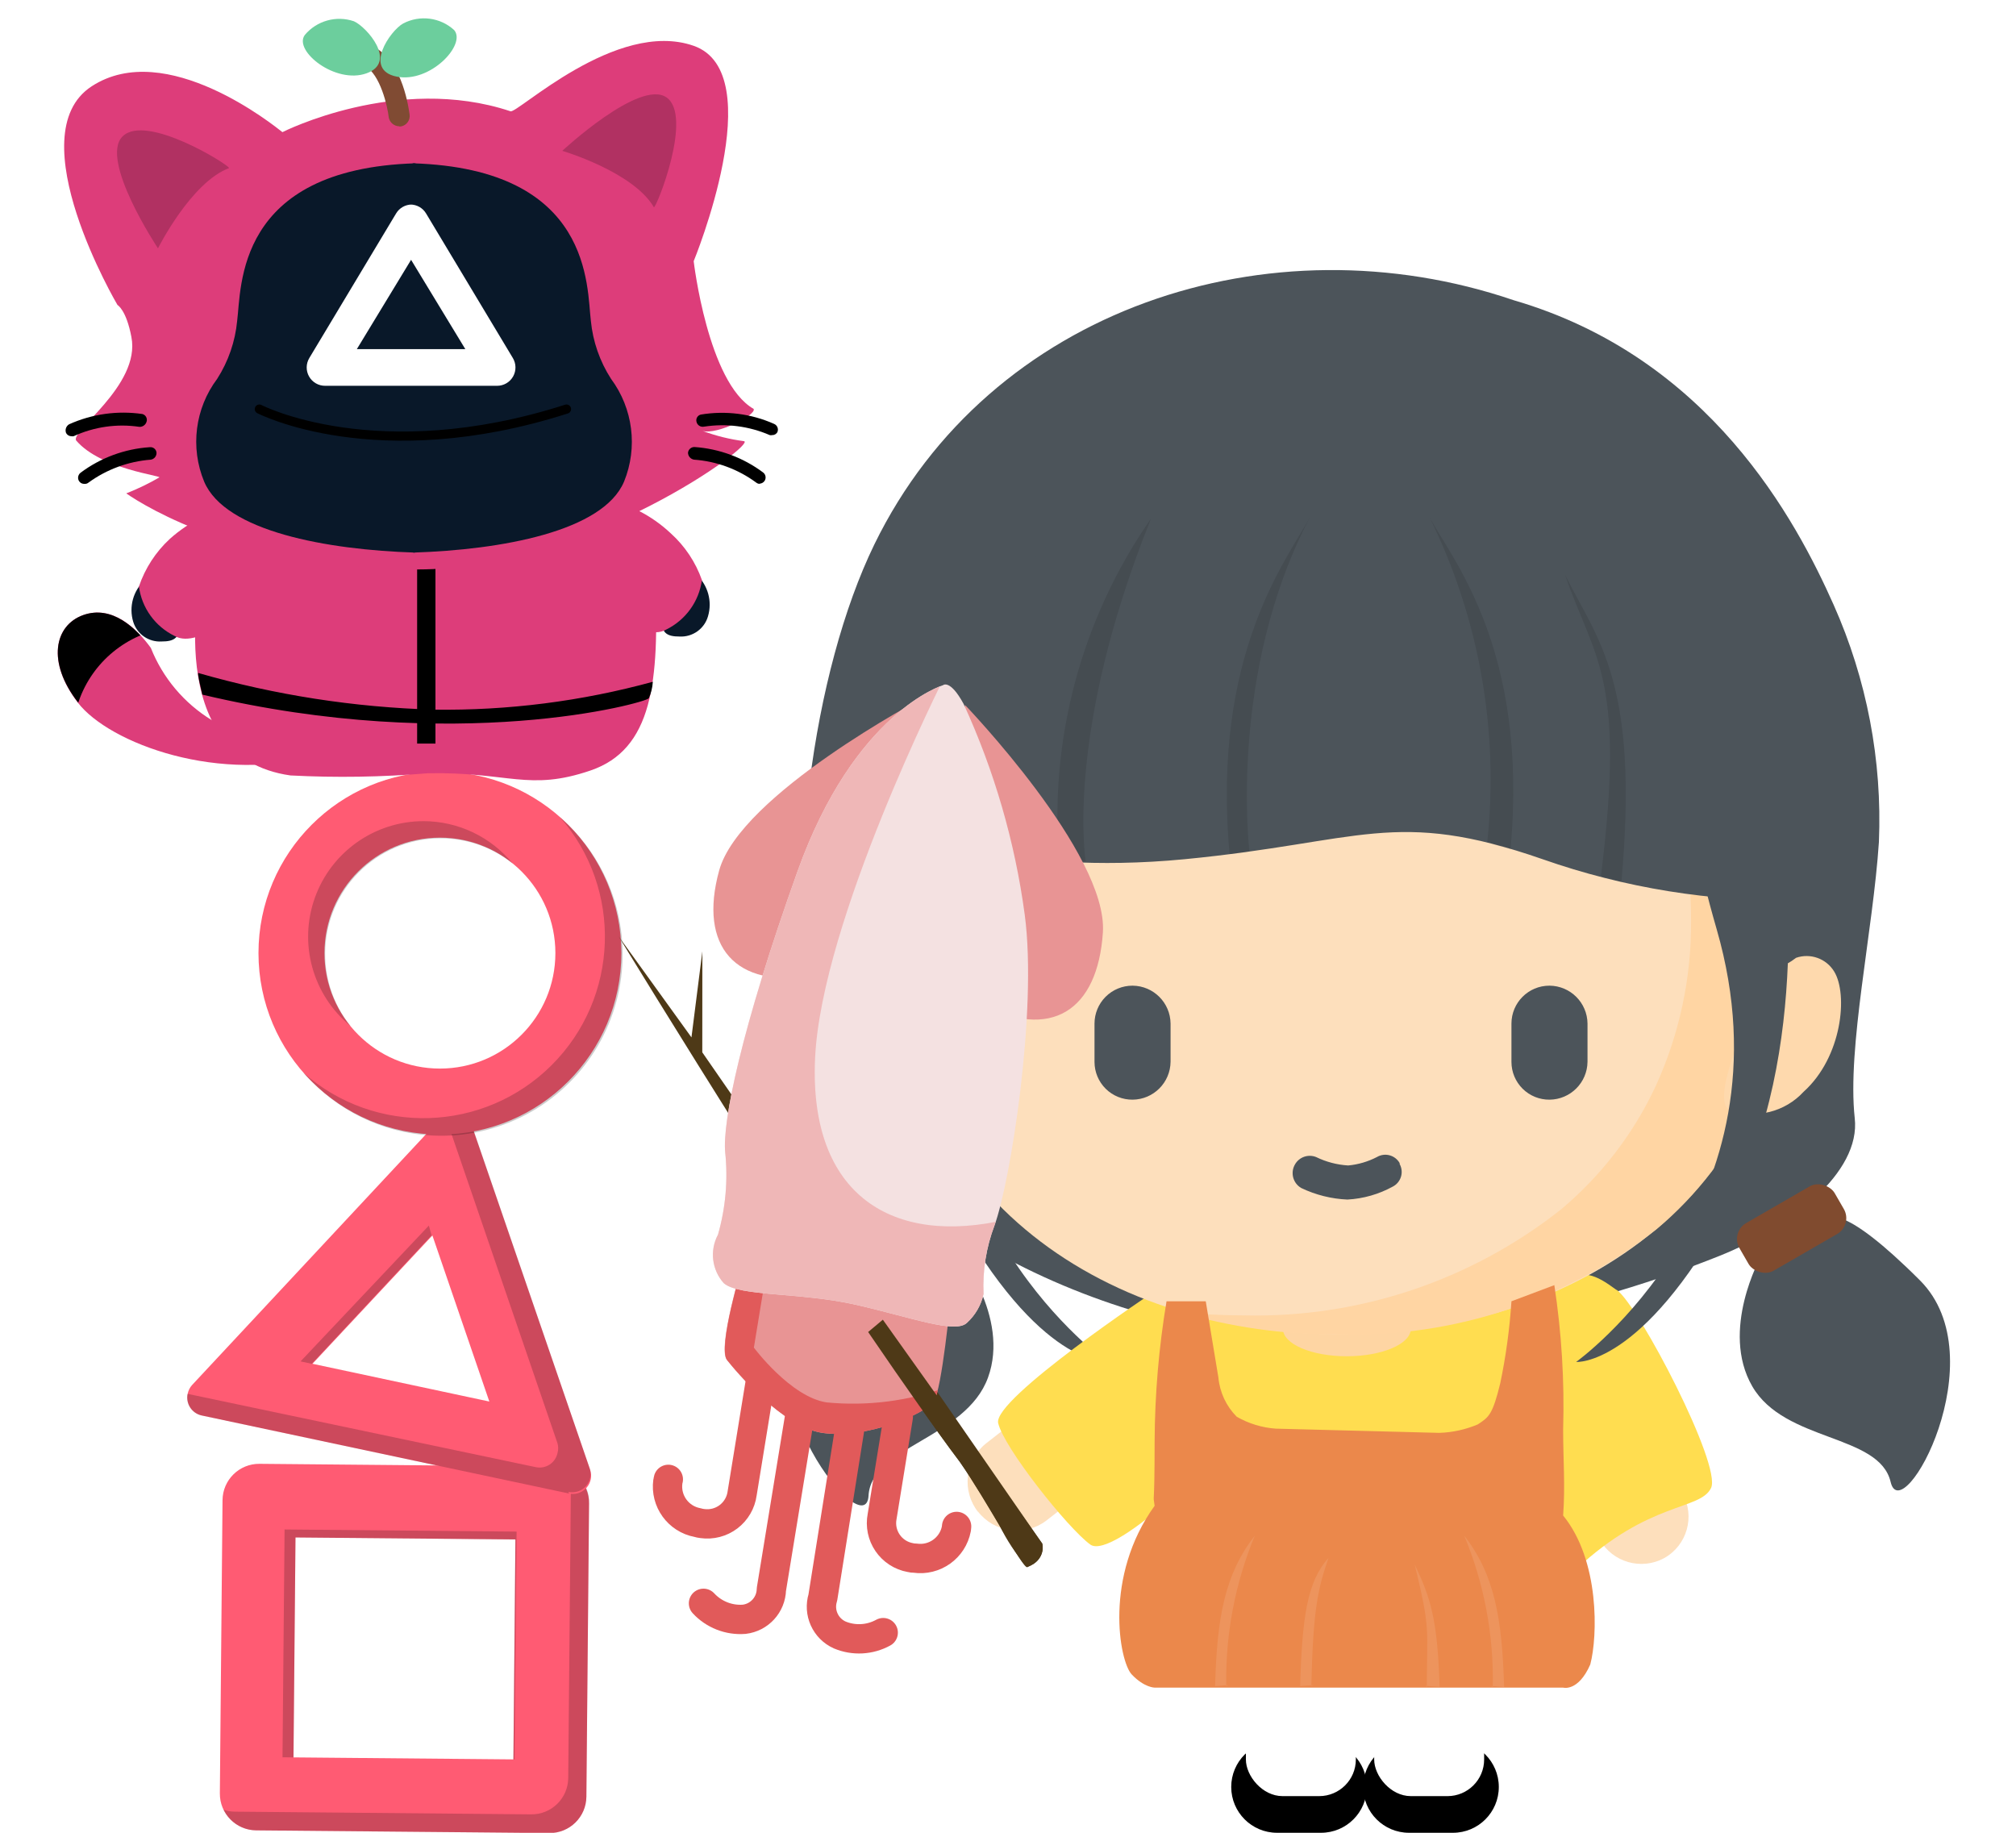
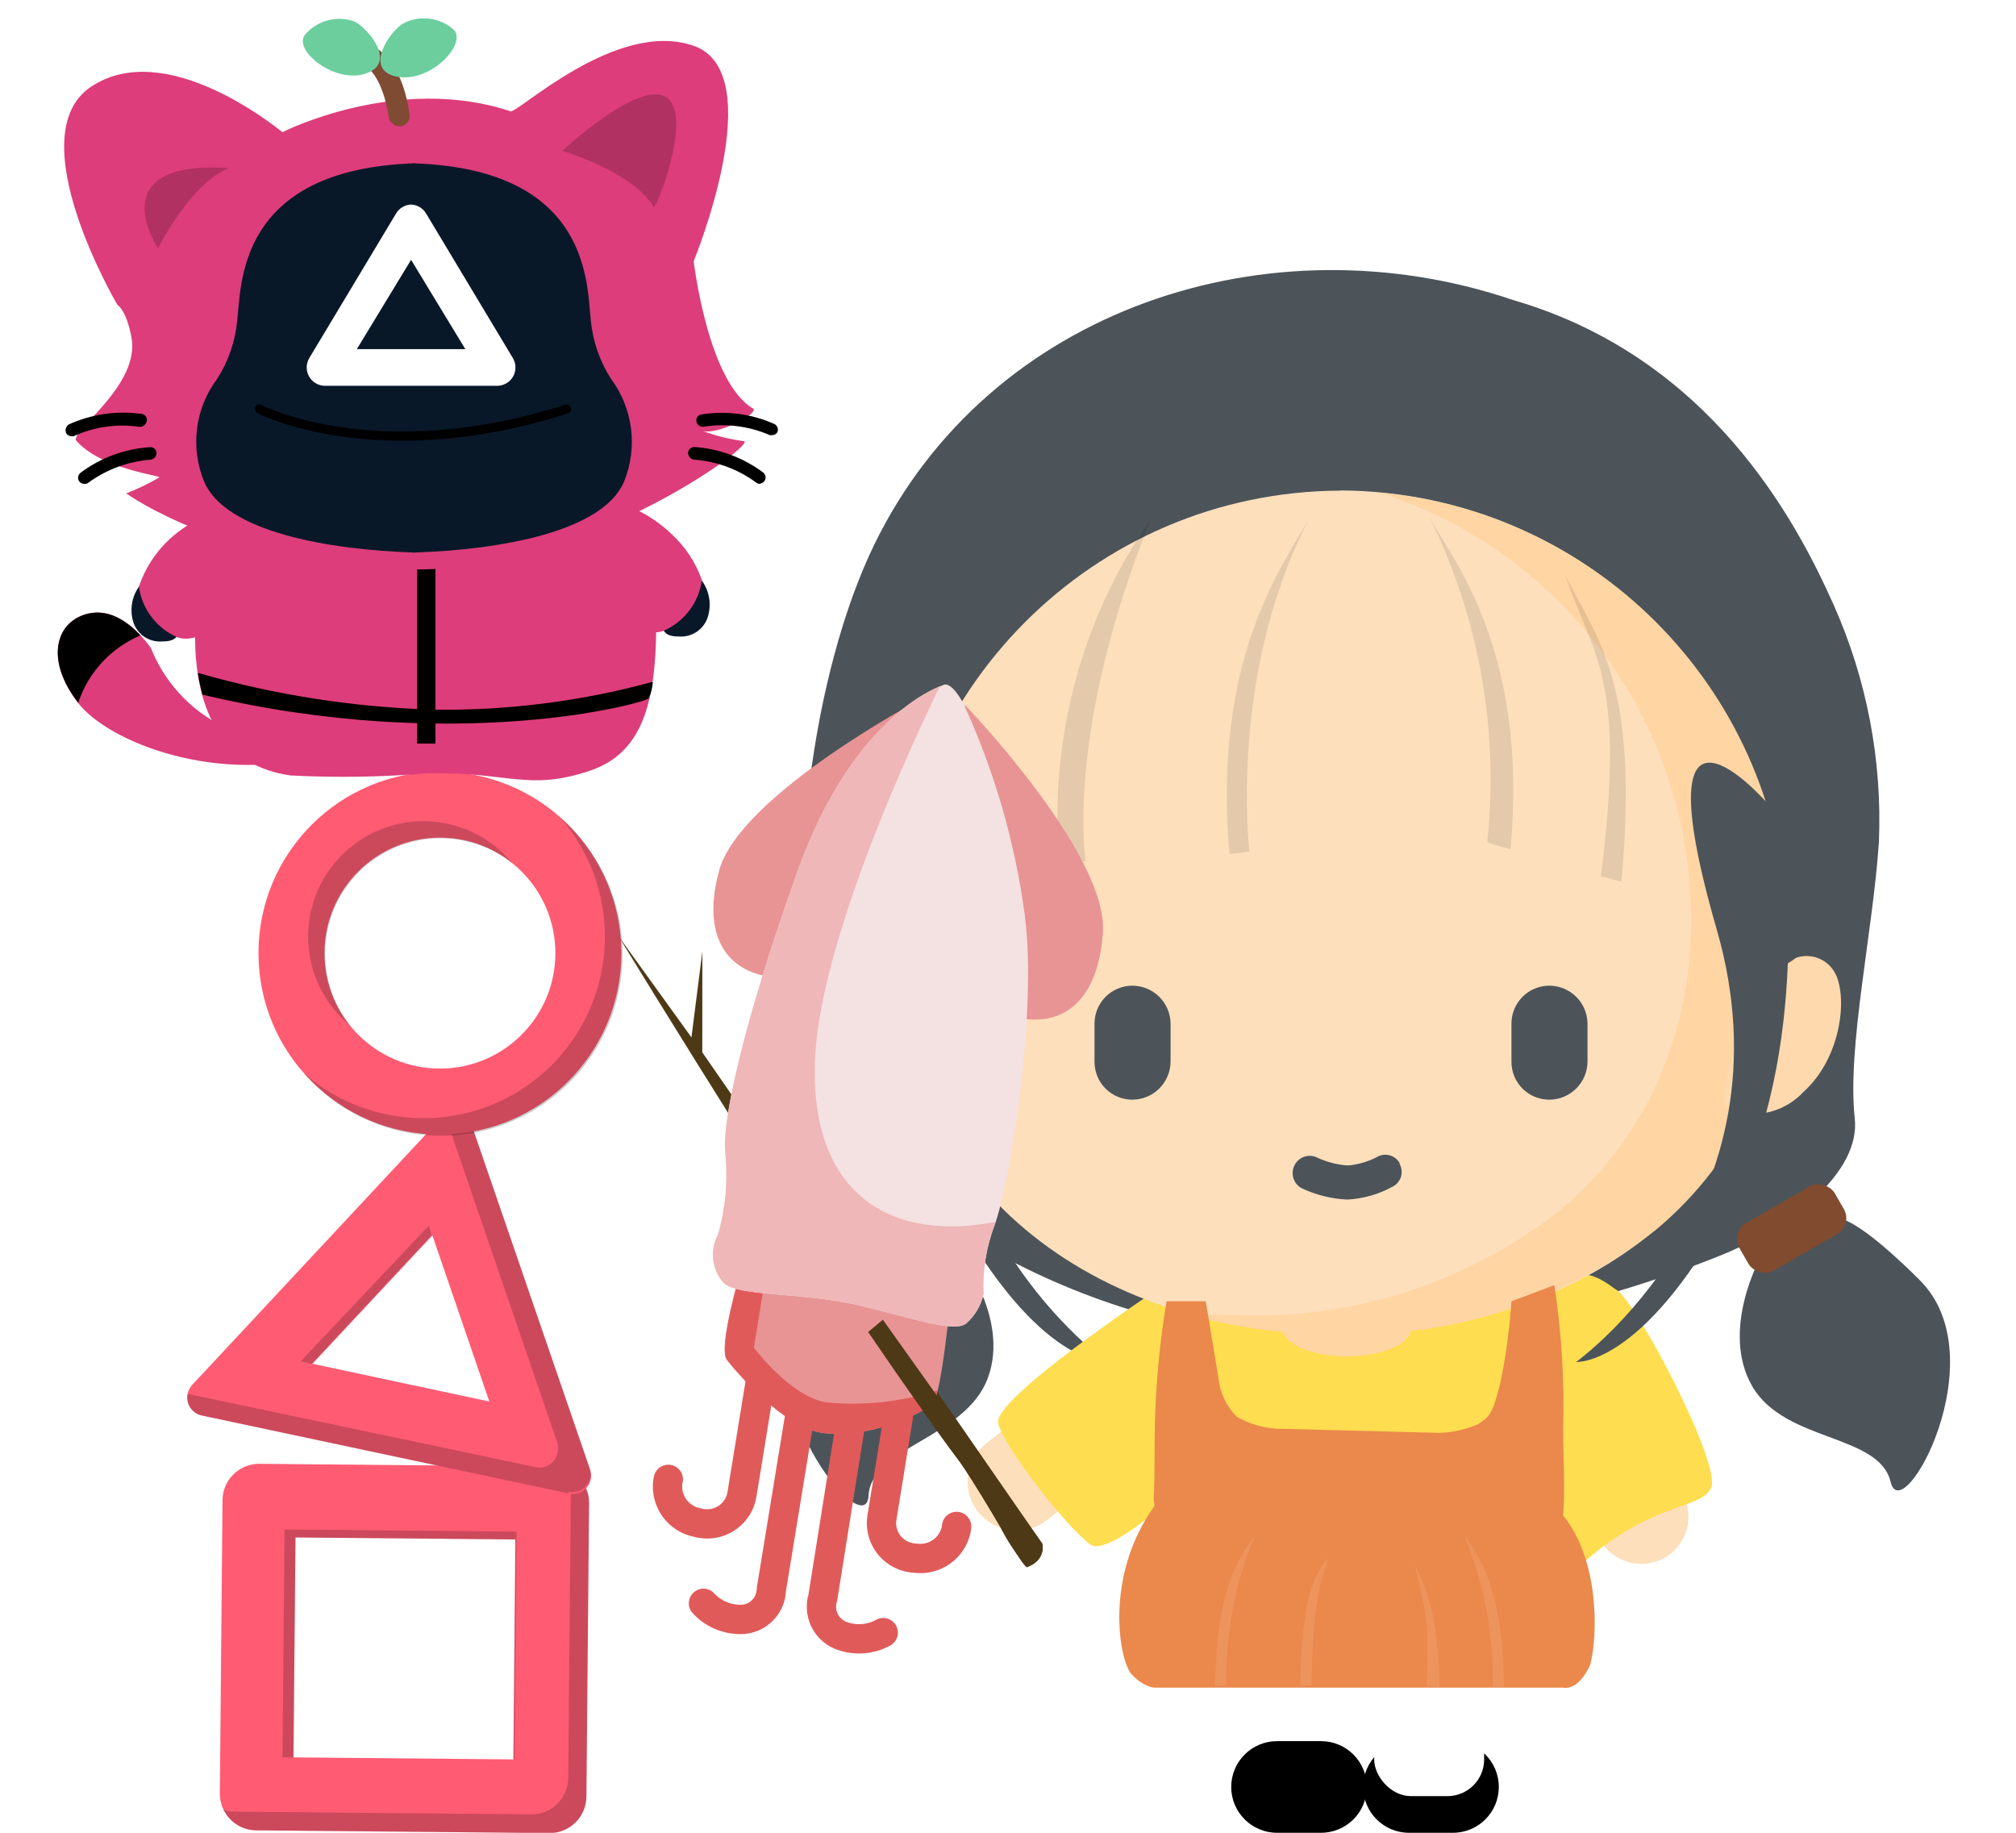
<svg xmlns="http://www.w3.org/2000/svg" id="ebCzAjyaEIq1" viewBox="0 0 110 100" shape-rendering="geometricPrecision" text-rendering="geometricPrecision">
  <style>#ebCzAjyaEIq4_to {animation: ebCzAjyaEIq4_to__to 5500ms linear infinite normal forwards}@keyframes ebCzAjyaEIq4_to__to { 0% {transform: translate(28.477px,120.5px)} 7.273% {transform: translate(28.477px,120.5px);animation-timing-function: cubic-bezier(0.785,0.135,0.15,0.86)} 12.727% {transform: translate(28.477px,118.5px);animation-timing-function: cubic-bezier(0.785,0.135,0.15,0.86)} 16.364% {transform: translate(28.477px,120.5px);animation-timing-function: cubic-bezier(0.785,0.135,0.15,0.86)} 20% {transform: translate(28.477px,118.5px);animation-timing-function: cubic-bezier(0.785,0.135,0.15,0.86)} 25.455% {transform: translate(28.477px,120.5px);animation-timing-function: cubic-bezier(0.785,0.135,0.15,0.86)} 29.091% {transform: translate(28.477px,118.5px);animation-timing-function: cubic-bezier(0.785,0.135,0.15,0.86)} 32.727% {transform: translate(28.477px,120.5px);animation-timing-function: cubic-bezier(0.785,0.135,0.15,0.86)} 36.364% {transform: translate(28.477px,118.5px);animation-timing-function: cubic-bezier(0.785,0.135,0.15,0.86)} 40% {transform: translate(28.477px,120.5px);animation-timing-function: cubic-bezier(0.785,0.135,0.15,0.86)} 45.455% {transform: translate(28.477px,118.5px);animation-timing-function: cubic-bezier(0.785,0.135,0.15,0.86)} 49.091% {transform: translate(28.477px,120.5px);animation-timing-function: cubic-bezier(0.785,0.135,0.15,0.86)} 52.727% {transform: translate(28.477px,118.5px);animation-timing-function: cubic-bezier(0.785,0.135,0.15,0.86)} 54.545% {transform: translate(28.477px,120.5px);animation-timing-function: cubic-bezier(0.785,0.135,0.15,0.86)} 58.182% {transform: translate(28.477px,118.5px);animation-timing-function: cubic-bezier(0.785,0.135,0.15,0.86)} 60% {transform: translate(28.477px,120.5px);animation-timing-function: cubic-bezier(0.785,0.135,0.15,0.86)} 63.636% {transform: translate(28.477px,118.5px);animation-timing-function: cubic-bezier(0.785,0.135,0.15,0.86)} 65.455% {transform: translate(28.477px,120.5px)} 100% {transform: translate(28.477px,120.5px)}} #ebCzAjyaEIq7_to {animation: ebCzAjyaEIq7_to__to 5500ms linear infinite normal forwards}@keyframes ebCzAjyaEIq7_to__to { 0% {transform: translate(21.977px,97.443px)} 7.273% {transform: translate(21.977px,97.443px)} 12.727% {transform: translate(21.977px,95.443px)} 16.364% {transform: translate(21.977px,97.443px)} 21.818% {transform: translate(21.977px,95.443px)} 25.455% {transform: translate(21.977px,97.443px)} 29.091% {transform: translate(21.977px,95.443px)} 32.727% {transform: translate(21.977px,97.443px)} 38.182% {transform: translate(21.977px,95.443px)} 40% {transform: translate(21.977px,97.443px)} 45.455% {transform: translate(21.977px,95.443px)} 47.273% {transform: translate(21.977px,97.443px)} 50.909% {transform: translate(21.977px,95.443px)} 54.545% {transform: translate(21.977px,97.443px)} 58.182% {transform: translate(21.977px,95.443px)} 60% {transform: translate(21.977px,97.443px)} 63.636% {transform: translate(21.977px,95.443px)} 65.455% {transform: translate(21.977px,97.443px)} 100% {transform: translate(21.977px,97.443px)}} #ebCzAjyaEIq7_tr {animation: ebCzAjyaEIq7_tr__tr 5500ms linear infinite normal forwards}@keyframes ebCzAjyaEIq7_tr__tr { 0% {transform: rotate(0deg)} 7.273% {transform: rotate(0deg)} 10.909% {transform: rotate(-23.552deg)} 16.364% {transform: rotate(0deg)} 20% {transform: rotate(-23.552deg)} 23.636% {transform: rotate(0deg)} 29.091% {transform: rotate(-23.552deg)} 32.727% {transform: rotate(0deg)} 36.364% {transform: rotate(-23.552deg)} 41.818% {transform: rotate(0deg)} 45.455% {transform: rotate(-23.552deg)} 49.091% {transform: rotate(0deg)} 52.727% {transform: rotate(-23.552deg)} 56.364% {transform: rotate(0deg)} 58.182% {transform: rotate(-23.552deg)} 61.818% {transform: rotate(0deg)} 63.636% {transform: rotate(-23.552deg)} 65.455% {transform: rotate(0deg)} 100% {transform: rotate(0deg)}} #ebCzAjyaEIq10_to {animation: ebCzAjyaEIq10_to__to 5500ms linear infinite normal forwards}@keyframes ebCzAjyaEIq10_to__to { 0% {transform: translate(24.038px,75.036px)} 7.273% {transform: translate(24.038px,75.036px)} 12.727% {transform: translate(25.038px,73.036px)} 14.545% {transform: translate(28.038px,74.036px)} 20% {transform: translate(24.61px,73.036px)} 23.818% {transform: translate(20.362px,74.204px)} 25.455% {transform: translate(19.541px,74.276px)} 34.545% {transform: translate(23.791px,73.676px)} 38.182% {transform: translate(26.82px,73.954px)} 40% {transform: translate(25.068px,73.593px)} 43.636% {transform: translate(19.563px,71.87px)} 49.091% {transform: translate(21.307px,73.787px)} 52.727% {transform: translate(22.914px,73.286px)} 56.364% {transform: translate(24.521px,72.786px)} 60% {transform: translate(24.995px,73.753px)} 61.818% {transform: translate(25.231px,72.736px)} 65.455% {transform: translate(24.038px,75.036px)} 100% {transform: translate(24.038px,75.036px)}} #ebCzAjyaEIq10_tr {animation: ebCzAjyaEIq10_tr__tr 5500ms linear infinite normal forwards}@keyframes ebCzAjyaEIq10_tr__tr { 0% {transform: rotate(0deg)} 7.273% {transform: rotate(0deg)} 14.545% {transform: rotate(-37.764deg)} 23.818% {transform: rotate(17.659deg)} 30.909% {transform: rotate(-25.421deg)} 40% {transform: rotate(26.06deg)} 45.455% {transform: rotate(-25.421deg)} 52.727% {transform: rotate(-68.472deg)} 60% {transform: rotate(-21.546deg)} 65.455% {transform: rotate(0deg)} 100% {transform: rotate(0deg)}} #ebCzAjyaEIq13_tr {animation: ebCzAjyaEIq13_tr__tr 5500ms linear infinite normal forwards}@keyframes ebCzAjyaEIq13_tr__tr { 0% {transform: translate(22.824px,65.572px) rotate(0deg)} 7.273% {transform: translate(22.824px,65.572px) rotate(0deg);animation-timing-function: cubic-bezier(0.645,0.045,0.355,1)} 12.727% {transform: translate(22.824px,65.572px) rotate(8.189deg);animation-timing-function: cubic-bezier(0.645,0.045,0.355,1)} 18.182% {transform: translate(22.824px,65.572px) rotate(-6deg);animation-timing-function: cubic-bezier(0.645,0.045,0.355,1)} 23.636% {transform: translate(22.824px,65.572px) rotate(12deg);animation-timing-function: cubic-bezier(0.645,0.045,0.355,1)} 29.091% {transform: translate(22.824px,65.572px) rotate(-6deg);animation-timing-function: cubic-bezier(0.645,0.045,0.355,1)} 32.727% {transform: translate(22.824px,65.572px) rotate(16deg);animation-timing-function: cubic-bezier(0.645,0.045,0.355,1)} 38.182% {transform: translate(22.824px,65.572px) rotate(-6deg);animation-timing-function: cubic-bezier(0.645,0.045,0.355,1)} 41.818% {transform: translate(22.824px,65.572px) rotate(8.189deg);animation-timing-function: cubic-bezier(0.645,0.045,0.355,1)} 45.455% {transform: translate(22.824px,65.572px) rotate(-6deg);animation-timing-function: cubic-bezier(0.645,0.045,0.355,1)} 49.091% {transform: translate(22.824px,65.572px) rotate(12deg);animation-timing-function: cubic-bezier(0.645,0.045,0.355,1)} 52.727% {transform: translate(22.824px,65.572px) rotate(-6deg);animation-timing-function: cubic-bezier(0.645,0.045,0.355,1)} 58.182% {transform: translate(22.824px,65.572px) rotate(10deg);animation-timing-function: cubic-bezier(0.645,0.045,0.355,1)} 61.818% {transform: translate(22.824px,65.572px) rotate(-6deg);animation-timing-function: cubic-bezier(0.645,0.045,0.355,1)} 65.455% {transform: translate(22.824px,65.572px) rotate(0deg)} 100% {transform: translate(22.824px,65.572px) rotate(0deg)}} #ebCzAjyaEIq53_tr {animation: ebCzAjyaEIq53_tr__tr 5500ms linear infinite normal forwards}@keyframes ebCzAjyaEIq53_tr__tr { 0% {transform: translate(33.035px,51.046px) rotate(0deg)} 7.273% {transform: translate(33.035px,51.046px) rotate(0deg);animation-timing-function: cubic-bezier(0.42,0,0.58,1)} 12.727% {transform: translate(33.035px,51.046px) rotate(5.427deg);animation-timing-function: cubic-bezier(0.42,0,0.58,1)} 18.182% {transform: translate(33.035px,51.046px) rotate(-35.247deg);animation-timing-function: cubic-bezier(0.42,0,0.58,1)} 23.636% {transform: translate(33.035px,51.046px) rotate(-18.216deg);animation-timing-function: cubic-bezier(0.42,0,0.58,1)} 29.091% {transform: translate(33.035px,51.046px) rotate(-32.469deg);animation-timing-function: cubic-bezier(0.42,0,0.58,1)} 34.545% {transform: translate(33.035px,51.046px) rotate(-5.224deg);animation-timing-function: cubic-bezier(0.42,0,0.58,1)} 38.182% {transform: translate(33.035px,51.046px) rotate(-20.515deg);animation-timing-function: cubic-bezier(0.42,0,0.58,1)} 41.818% {transform: translate(33.035px,51.046px) rotate(2.839deg);animation-timing-function: cubic-bezier(0.42,0,0.58,1)} 45.455% {transform: translate(33.035px,51.046px) rotate(-8.442deg);animation-timing-function: cubic-bezier(0.42,0,0.58,1)} 49.091% {transform: translate(33.035px,51.046px) rotate(-17.633deg);animation-timing-function: cubic-bezier(0.42,0,0.58,1)} 52.727% {transform: translate(33.035px,51.046px) rotate(-23.94deg);animation-timing-function: cubic-bezier(0.42,0,0.58,1)} 58.182% {transform: translate(33.035px,51.046px) rotate(-6.533deg);animation-timing-function: cubic-bezier(0.42,0,0.58,1)} 61.818% {transform: translate(33.035px,51.046px) rotate(-13.813deg);animation-timing-function: cubic-bezier(0.42,0,0.58,1)} 65.455% {transform: translate(33.035px,51.046px) rotate(0deg)} 100% {transform: translate(33.035px,51.046px) rotate(0deg)}} #ebCzAjyaEIq56_tr {animation: ebCzAjyaEIq56_tr__tr 5500ms linear infinite normal forwards}@keyframes ebCzAjyaEIq56_tr__tr { 0% {transform: translate(12.069px,52.216px) rotate(0deg)} 7.273% {transform: translate(12.069px,52.216px) rotate(0deg);animation-timing-function: cubic-bezier(0.42,0,0.58,1)} 12.727% {transform: translate(12.069px,52.216px) rotate(29.465deg);animation-timing-function: cubic-bezier(0.42,0,0.58,1)} 18.182% {transform: translate(12.069px,52.216px) rotate(0.799deg);animation-timing-function: cubic-bezier(0.42,0,0.58,1)} 23.636% {transform: translate(12.069px,52.216px) rotate(23.275deg);animation-timing-function: cubic-bezier(0.42,0,0.58,1)} 29.091% {transform: translate(12.069px,52.216px) rotate(-9.252deg);animation-timing-function: cubic-bezier(0.42,0,0.58,1)} 34.545% {transform: translate(12.069px,52.216px) rotate(28.881deg);animation-timing-function: cubic-bezier(0.42,0,0.58,1)} 38.182% {transform: translate(12.069px,52.216px) rotate(14.768deg);animation-timing-function: cubic-bezier(0.42,0,0.58,1)} 41.818% {transform: translate(12.069px,52.216px) rotate(29.558deg);animation-timing-function: cubic-bezier(0.42,0,0.58,1)} 45.455% {transform: translate(12.069px,52.216px) rotate(19.553deg);animation-timing-function: cubic-bezier(0.42,0,0.58,1)} 49.091% {transform: translate(12.069px,52.216px) rotate(27.721deg);animation-timing-function: cubic-bezier(0.42,0,0.58,1)} 52.727% {transform: translate(12.069px,52.216px) rotate(10.667deg);animation-timing-function: cubic-bezier(0.42,0,0.58,1)} 58.182% {transform: translate(12.069px,52.216px) rotate(27.505deg);animation-timing-function: cubic-bezier(0.42,0,0.58,1)} 61.818% {transform: translate(12.069px,52.216px) rotate(9.764deg);animation-timing-function: cubic-bezier(0.42,0,0.58,1)} 65.455% {transform: translate(12.069px,52.216px) rotate(0deg)} 100% {transform: translate(12.069px,52.216px) rotate(0deg)}} #ebCzAjyaEIq92_tr {animation: ebCzAjyaEIq92_tr__tr 5500ms linear infinite normal forwards}@keyframes ebCzAjyaEIq92_tr__tr { 0% {transform: translate(64.33px,94.5px) rotate(-16.036deg);animation-timing-function: cubic-bezier(0.42,0,0.58,1)} 7.273% {transform: translate(64.33px,94.5px) rotate(43.31deg)} 60% {transform: translate(64.33px,94.5px) rotate(43.31deg);animation-timing-function: cubic-bezier(0,0,0.58,1)} 65.455% {transform: translate(64.33px,94.5px) rotate(-16.036deg)} 100% {transform: translate(64.33px,94.5px) rotate(-16.036deg)}} #ebCzAjyaEIq106_to {animation: ebCzAjyaEIq106_to__to 5500ms linear infinite normal forwards}@keyframes ebCzAjyaEIq106_to__to { 0% {transform: translate(61.795px,79.89px)} 61.818% {transform: translate(61.795px,79.89px);animation-timing-function: cubic-bezier(0.42,0,0.58,1)} 70.909% {transform: translate(60.795px,78.89px)} 92.727% {transform: translate(60.795px,78.89px)} 100% {transform: translate(61.795px,79.89px)}} #ebCzAjyaEIq110_to {animation: ebCzAjyaEIq110_to__to 5500ms linear infinite normal forwards}@keyframes ebCzAjyaEIq110_to__to { 0% {transform: translate(84.545px,79.89px)} 61.818% {transform: translate(84.545px,79.89px);animation-timing-function: cubic-bezier(0.42,0,0.58,1)} 70.909% {transform: translate(82.545px,78.89px)} 92.727% {transform: translate(82.545px,78.89px)} 100% {transform: translate(84.545px,79.89px)}} #ebCzAjyaEIq123_to {animation: ebCzAjyaEIq123_to__to 5500ms linear infinite normal forwards}@keyframes ebCzAjyaEIq123_to__to { 0% {transform: translate(73.506px,87.227px)} 61.818% {transform: translate(73.506px,87.227px);animation-timing-function: cubic-bezier(0.42,0,0.58,1)} 70.909% {transform: translate(71.506px,87.227px)} 92.727% {transform: translate(71.506px,87.227px)} 100% {transform: translate(73.506px,87.227px)}} #ebCzAjyaEIq150_to {animation: ebCzAjyaEIq150_to__to 5500ms linear infinite normal forwards}@keyframes ebCzAjyaEIq150_to__to { 0% {transform: translate(56.159px,107.107px);animation-timing-function: cubic-bezier(0.42,0,0.58,1)} 7.273% {transform: translate(49.159px,94.107px)} 60% {transform: translate(49.159px,94.107px);animation-timing-function: cubic-bezier(0,0,0.58,1)} 65.455% {transform: translate(56.159px,107.107px)} 100% {transform: translate(56.159px,107.107px)}} #ebCzAjyaEIq150_tr {animation: ebCzAjyaEIq150_tr__tr 5500ms linear infinite normal forwards}@keyframes ebCzAjyaEIq150_tr__tr { 0% {transform: rotate(-22.699deg);animation-timing-function: cubic-bezier(0.42,0,0.58,1)} 7.273% {transform: rotate(35.331deg)} 60% {transform: rotate(35.331deg);animation-timing-function: cubic-bezier(0,0,0.58,1)} 65.455% {transform: rotate(-22.699deg)} 100% {transform: rotate(-22.699deg)}} #ebCzAjyaEIq152_tr {animation: ebCzAjyaEIq152_tr__tr 5500ms linear infinite normal forwards}@keyframes ebCzAjyaEIq152_tr__tr { 0% {transform: translate(48.82px,89.188px) rotate(0deg);animation-timing-function: cubic-bezier(0.42,0,0.58,1)} 7.273% {transform: translate(48.82px,89.188px) rotate(28.826deg)} 60% {transform: translate(48.82px,89.188px) rotate(28.826deg);animation-timing-function: cubic-bezier(0,0,0.58,1)} 65.455% {transform: translate(48.82px,89.188px) rotate(0deg)} 100% {transform: translate(48.82px,89.188px) rotate(0deg)}} #ebCzAjyaEIq175_to {animation: ebCzAjyaEIq175_to__to 5500ms linear infinite normal forwards}@keyframes ebCzAjyaEIq175_to__to { 0% {transform: translate(0px,23px)} 5.455% {transform: translate(0px,23px)} 12.727% {transform: translate(0px,21px)} 56.364% {transform: translate(0px,21px)} 60% {transform: translate(0px,23px)} 100% {transform: translate(0px,23px)}} #ebCzAjyaEIq175 {animation: ebCzAjyaEIq175_c_o 5500ms linear infinite normal forwards}@keyframes ebCzAjyaEIq175_c_o { 0% {opacity: 0} 5.455% {opacity: 0} 12.727% {opacity: 1} 56.364% {opacity: 1} 60% {opacity: 0} 100% {opacity: 0}} #ebCzAjyaEIq176_to {animation: ebCzAjyaEIq176_to__to 5500ms linear infinite normal forwards}@keyframes ebCzAjyaEIq176_to__to { 0% {transform: translate(88.423px,37.896px)} 12.727% {transform: translate(88.423px,37.896px)} 16.364% {transform: translate(88.423px,36.896px)} 100% {transform: translate(88.423px,36.896px)}} #ebCzAjyaEIq176 {animation: ebCzAjyaEIq176_c_o 5500ms linear infinite normal forwards}@keyframes ebCzAjyaEIq176_c_o { 0% {opacity: 0} 12.727% {opacity: 0} 16.364% {opacity: 1} 25.455% {opacity: 1} 29.091% {opacity: 0} 100% {opacity: 0}} #ebCzAjyaEIq179 {animation: ebCzAjyaEIq179_c_o 5500ms linear infinite normal forwards}@keyframes ebCzAjyaEIq179_c_o { 0% {opacity: 0} 27.273% {opacity: 0} 30.909% {opacity: 1} 40% {opacity: 1} 43.636% {opacity: 0} 100% {opacity: 0}} #ebCzAjyaEIq182 {animation: ebCzAjyaEIq182_c_o 5500ms linear infinite normal forwards}@keyframes ebCzAjyaEIq182_c_o { 0% {opacity: 0} 41.818% {opacity: 0} 45.455% {opacity: 1} 54.545% {opacity: 1} 58.182% {opacity: 0} 100% {opacity: 0}}</style>
  <defs>
    <filter id="ebCzAjyaEIq175-filter" x="-400%" width="600%" y="-400%" height="600%">
      <feGaussianBlur id="ebCzAjyaEIq175-filter-drop-shadow-0-blur" in="SourceAlpha" stdDeviation="2,4" />
      <feOffset id="ebCzAjyaEIq175-filter-drop-shadow-0-offset" dx="0" dy="0" result="tmp" />
      <feFlood id="ebCzAjyaEIq175-filter-drop-shadow-0-flood" flood-color="rgba(0,0,0,0.2)" />
      <feComposite id="ebCzAjyaEIq175-filter-drop-shadow-0-composite" operator="in" in2="tmp" />
      <feMerge id="ebCzAjyaEIq175-filter-drop-shadow-0-merge">
        <feMergeNode id="ebCzAjyaEIq175-filter-drop-shadow-0-merge-node-1" />
        <feMergeNode id="ebCzAjyaEIq175-filter-drop-shadow-0-merge-node-2" in="SourceGraphic" />
      </feMerge>
    </filter>
  </defs>
  <g id="ebCzAjyaEIq2" transform="matrix(1 0 0 1 0 -23)">
    <rect id="ebCzAjyaEIq3" style="isolation:isolate" width="109.97" height="100" rx="0" ry="0" transform="matrix(1 0 0 1 0 23)" opacity="0" fill="rgb(255,255,255)" stroke="none" stroke-width="1" />
    <g id="ebCzAjyaEIq4_to" transform="translate(28.477,120.5)">
      <g id="ebCzAjyaEIq4" transform="rotate(0.522) translate(-28.477,-120.5)">
        <path id="ebCzAjyaEIq5" d="M16,86L16,98L28,98L28,86L16,86M14,82L30,82C31.105,82,32,82.895,32,84L32,100C32,101.105,31.105,102,30,102L14,102C12.895,102,12,101.105,12,100L12,84C12,82.895,12.895,82,14,82Z" transform="matrix(1 0 0 1 0 21)" fill="rgb(255,91,115)" stroke="none" stroke-width="1" />
        <path id="ebCzAjyaEIq6" d="M30,102L14,102C13.241,102,12.548,101.57,12.21,100.89C12.413,100.958,12.626,100.992,12.84,100.99L29,100.99C30.105,100.99,31,100.095,31,98.99L31,82.83C30.999,82.641,30.972,82.452,30.92,82.27C31.555,82.538,31.976,83.151,32,83.84L32,100C32,101.105,31.105,102,30,102ZM16,98L15.4,98L15.4,85.57L28.06,85.57L28.06,98L28,98L28,86L16,86L16,98Z" transform="matrix(1 0 0 1 0 21)" opacity="0.2" fill="rgb(0,0,0)" stroke="none" stroke-width="1" />
      </g>
    </g>
    <g id="ebCzAjyaEIq7_to" transform="translate(21.977,97.443)">
      <g id="ebCzAjyaEIq7_tr" transform="rotate(0)">
        <g id="ebCzAjyaEIq7" transform="translate(-20.977,-96.443)">
          <path id="ebCzAjyaEIq8" d="M22.59,68.41L16.05,75.41L25.7,77.47L22.59,68.4M24,61.73C24.34,61.805,24.616,62.051,24.73,62.38L31.2,81.19C31.317,81.532,31.24,81.91,31,82.179C30.759,82.448,30.393,82.567,30.04,82.49L10,78.23C9.467,78.11,9.128,77.585,9.24,77.05C9.275,76.871,9.358,76.705,9.48,76.57L23.07,62C23.313,61.756,23.664,61.654,24,61.73Z" transform="matrix(1 0 0 1 0 21)" fill="rgb(255,91,115)" stroke="none" stroke-width="1" />
          <path id="ebCzAjyaEIq9" d="M30.05,82.49L10,78.23C9.463,78.115,9.119,77.588,9.23,77.05L28.23,81.05C28.49,81.106,28.762,81.057,28.985,80.912C29.208,80.768,29.365,80.54,29.42,80.28C29.468,80.107,29.468,79.923,29.42,79.75L23.25,61.75C23.479,61.616,23.753,61.578,24.01,61.646C24.267,61.713,24.486,61.88,24.62,62.11C24.656,62.167,24.686,62.227,24.71,62.29L31.17,81.1C31.287,81.442,31.21,81.82,30.97,82.089C30.729,82.358,30.363,82.477,30.01,82.4ZM16.05,75.42L15.4,75.28L22.4,67.87L22.59,68.55L22.54,68.41L16.01,75.41Z" transform="matrix(1 0 0 1 0 21)" opacity="0.2" fill="rgb(0,0,0)" stroke="none" stroke-width="1" />
        </g>
      </g>
    </g>
    <g id="ebCzAjyaEIq10_to" transform="translate(24.038,75.036)">
      <g id="ebCzAjyaEIq10_tr" transform="rotate(0)">
        <g id="ebCzAjyaEIq10" transform="scale(0.9,0.9) translate(-24.038,-74.036)">
          <path id="ebCzAjyaEIq11" d="M24,46C20.134,46,17,49.134,17,53C17,56.866,20.134,60,24,60C27.866,60,31,56.866,31,53C31,49.134,27.866,46,24,46M24,42C30.075,42,35,46.925,35,53C35,59.075,30.075,64,24,64C17.925,64,13,59.075,13,53C13,46.925,17.925,42,24,42Z" transform="matrix(1 0 0 1 0 21)" fill="rgb(255,91,115)" stroke="none" stroke-width="1" />
          <path id="ebCzAjyaEIq12" d="M31.27,44.75C34.263,47.337,35.636,51.332,34.867,55.212C34.097,59.092,31.303,62.26,27.55,63.509C23.796,64.758,19.661,63.896,16.72,61.25C16.366,60.938,16.032,60.604,15.72,60.25C20.07,64.093,26.657,63.894,30.768,59.797C34.879,55.699,35.099,49.112,31.27,44.75ZM23,45C25.102,45.002,27.092,45.95,28.42,47.58C25.635,45.347,21.616,45.568,19.092,48.092C16.568,50.616,16.347,54.635,18.58,57.42C16.29,55.548,15.423,52.439,16.415,49.653C17.407,46.867,20.042,45.004,23,45Z" transform="matrix(1 0 0 1 0 21)" opacity="0.2" fill="rgb(0,0,0)" stroke="none" stroke-width="1" />
        </g>
      </g>
    </g>
    <g id="ebCzAjyaEIq13_tr" transform="translate(22.824,65.572) rotate(0)">
      <g id="ebCzAjyaEIq13" transform="translate(-22.824,-64.572)">
        <g id="ebCzAjyaEIq14">
          <g id="ebCzAjyaEIq15">
            <g id="ebCzAjyaEIq16">
              <g id="ebCzAjyaEIq17">
                <path id="ebCzAjyaEIq18" d="M12.88,24.16L11,32.26C11,32.26,8.69,42.31,15.85,43.31C18.35,43.44,20.856,43.4,23.35,43.19C27.76,43.11,28.85,44.19,32.22,43.04C35.59,41.89,36,38.22,35.74,32.57C35.74,30.85,33.17,23.81,33.17,23.81Z" transform="matrix(1 0 0 1 0 21)" fill="rgb(221,61,122)" stroke="none" stroke-width="1" />
              </g>
              <g id="ebCzAjyaEIq19">
                <g id="ebCzAjyaEIq20">
                  <path id="ebCzAjyaEIq21" d="M17.05,41.17C15.172,41.341,13.281,41.039,11.55,40.29C10.046,39.37,8.881,37.988,8.23,36.35C7.43,35.25,6.11,34,4.54,34.56C2.97,35.12,2.54,37.12,4.25,39.34C5.96,41.56,12.03,43.84,17.59,42.15C23.15,40.46,17.05,41.17,17.05,41.17Z" transform="matrix(1 0 0 1 0 21)" fill="rgb(221,61,122)" stroke="none" stroke-width="1" />
                  <g id="ebCzAjyaEIq22" clip-path="url(#ebCzAjyaEIq28)">
                    <g id="ebCzAjyaEIq23">
                      <g id="ebCzAjyaEIq24">
                        <g id="ebCzAjyaEIq25">
                          <g id="ebCzAjyaEIq26">
                            <path id="ebCzAjyaEIq27" d="M17.05,41.17C15.172,41.353,13.277,41.05,11.55,40.29C10.051,39.365,8.888,37.984,8.23,36.35C7.43,35.27,6.11,34,4.54,34.56C2.97,35.12,2.54,37.13,4.27,39.34C6,41.55,12.03,43.83,17.59,42.14C23.15,40.45,17.05,41.17,17.05,41.17Z" transform="matrix(1 0 0 1 0 21)" fill="rgb(0,0,0)" stroke="none" stroke-width="1" />
                          </g>
                        </g>
                      </g>
                    </g>
                    <clipPath id="ebCzAjyaEIq28" transform="matrix(1 0 0 1 0 21)">
                      <path id="ebCzAjyaEIq29" d="M9.18,35.25C6.933,35.565,5.049,37.108,4.3,39.25C3.17,42.85,1.75,34.1,1.75,34.1L5.5,31.74Z" fill="none" stroke="none" stroke-width="1" />
                    </clipPath>
                  </g>
                </g>
              </g>
              <path id="ebCzAjyaEIq30" d="M22.76,31.86L22.76,41.57L23.76,41.57C23.76,37.18,23.76,31.86,23.76,31.86Z" transform="matrix(1 0 0 1 0 21)" fill="rgb(0,0,0)" stroke="none" stroke-width="1" />
            </g>
            <g id="ebCzAjyaEIq31">
              <g id="ebCzAjyaEIq32">
                <path id="ebCzAjyaEIq33" d="M6.41,17.64C6.41,17.64,0.94,8.36,5,5.71C9.06,3.06,15,7.89,15.41,8.21C15.41,8.21,21.69,5.02,27.85,7.07C28.19,7.25,33.62,2.02,37.85,3.5C42.08,4.98,37.85,15.25,37.85,15.25C37.85,15.25,38.62,21.88,41.12,23.31C41.3,23.63,39.12,24.75,38.33,24.51C39.06,24.781,39.818,24.969,40.59,25.07C41.36,25.17,32.04,32.07,22.77,32.07C13.5,32.07,7.91,28.64,6.89,27.92C7.511,27.677,8.113,27.386,8.69,27.05C8.87,26.96,5.51,26.6,4.17,25.05C3.72,24.6,7.69,22.05,7.17,19.39C6.89,17.9,6.41,17.64,6.41,17.64Z" transform="matrix(1 0 0 1 0 21)" fill="rgb(221,61,122)" stroke="none" stroke-width="1" />
              </g>
              <g id="ebCzAjyaEIq34">
                <g id="ebCzAjyaEIq35">
                  <path id="ebCzAjyaEIq36" d="M3.92,24.8C3.784,24.809,3.657,24.733,3.6,24.61C3.541,24.436,3.612,24.244,3.77,24.15C5.023,23.586,6.411,23.392,7.77,23.59C7.855,23.613,7.928,23.67,7.971,23.747C8.014,23.824,8.025,23.915,8,24L8,24L8,24C7.953,24.176,7.792,24.296,7.61,24.29C6.389,24.107,5.141,24.284,4.02,24.8C3.977,24.81,3.933,24.81,3.89,24.8Z" transform="matrix(1 0 0 1 0 21)" fill="rgb(0,0,0)" stroke="none" stroke-width="1" />
                </g>
                <g id="ebCzAjyaEIq37">
                  <path id="ebCzAjyaEIq38" d="M42.13,24.74C42.087,24.75,42.043,24.75,42,24.74C40.871,24.25,39.626,24.091,38.41,24.28C38.318,24.298,38.224,24.278,38.147,24.225C38.07,24.173,38.017,24.092,38,24C37.963,23.829,38.07,23.66,38.24,23.62L38.24,23.62C39.594,23.394,40.986,23.571,42.24,24.13C42.41,24.203,42.49,24.399,42.42,24.57C42.365,24.679,42.252,24.745,42.13,24.74Z" transform="matrix(1 0 0 1 0 21)" fill="rgb(0,0,0)" stroke="none" stroke-width="1" />
                </g>
                <g id="ebCzAjyaEIq39">
                  <path id="ebCzAjyaEIq40" d="M4.61,27.4C4.519,27.406,4.43,27.373,4.364,27.311C4.297,27.248,4.26,27.161,4.26,27.07L4.26,27.07C4.26,26.96,4.312,26.856,4.4,26.79C5.496,25.973,6.806,25.49,8.17,25.4C8.259,25.389,8.349,25.414,8.419,25.471C8.489,25.528,8.533,25.61,8.54,25.7L8.54,25.7C8.548,25.887,8.414,26.05,8.23,26.08C7.003,26.174,5.826,26.607,4.83,27.33C4.77,27.383,4.69,27.408,4.61,27.4Z" transform="matrix(1 0 0 1 0 21)" fill="rgb(0,0,0)" stroke="none" stroke-width="1" />
                </g>
                <g id="ebCzAjyaEIq41">
                  <path id="ebCzAjyaEIq42" d="M41.46,27.4C41.387,27.401,41.316,27.376,41.26,27.33C40.271,26.601,39.096,26.167,37.87,26.08C37.682,26.051,37.543,25.89,37.54,25.7C37.56,25.522,37.711,25.389,37.89,25.39L37.89,25.39C39.248,25.483,40.55,25.966,41.64,26.78C41.787,26.892,41.818,27.1,41.71,27.25C41.646,27.335,41.547,27.387,41.44,27.39Z" transform="matrix(1 0 0 1 0 21)" fill="rgb(0,0,0)" stroke="none" stroke-width="1" />
                </g>
              </g>
            </g>
            <g id="ebCzAjyaEIq43">
-               <path id="ebCzAjyaEIq44" style="isolation:isolate" d="M8.62,14.55C8.62,14.55,10.42,10.95,12.5,10.17C12.5,10,7.98,7.17,6.69,8.44C5.4,9.71,8.62,14.55,8.62,14.55Z" transform="matrix(1 0 0 1 0 21)" opacity="0.2" fill="rgb(0,0,0)" stroke="none" stroke-width="1" />
+               <path id="ebCzAjyaEIq44" style="isolation:isolate" d="M8.62,14.55C8.62,14.55,10.42,10.95,12.5,10.17C5.4,9.71,8.62,14.55,8.62,14.55Z" transform="matrix(1 0 0 1 0 21)" opacity="0.2" fill="rgb(0,0,0)" stroke="none" stroke-width="1" />
            </g>
            <g id="ebCzAjyaEIq45" opacity="0.2">
              <path id="ebCzAjyaEIq46" d="M30.68,9.23C30.68,9.23,34.55,10.37,35.68,12.31C35.83,12.31,37.83,7.31,36.36,6.31C34.89,5.31,30.68,9.23,30.68,9.23Z" transform="matrix(1 0 0 1 0 21)" fill="rgb(0,0,0)" stroke="none" stroke-width="1" />
            </g>
          </g>
          <g id="ebCzAjyaEIq47">
            <g id="ebCzAjyaEIq48">
              <path id="ebCzAjyaEIq49" d="M21.78,7.89C21.497,7.884,21.258,7.679,21.21,7.4C21.15,6.82,20.75,5.05,19.91,4.6C19.638,4.447,19.54,4.104,19.69,3.83L19.69,3.83C19.847,3.558,20.19,3.457,20.47,3.6C22,4.43,22.31,7,22.35,7.25C22.392,7.561,22.179,7.849,21.87,7.9L21.78,7.9Z" transform="matrix(1 0 0 1 0 21)" fill="rgb(128,75,51)" stroke="none" stroke-width="1" />
            </g>
            <path id="ebCzAjyaEIq50" d="M16.63,2.91C16,3.77,18.3,5.61,20,5C21.7,4.39,20,2.46,19.31,2.16C18.348,1.832,17.282,2.13,16.63,2.91Z" transform="matrix(1 0 0 1 0 21)" fill="rgb(108,206,157)" stroke="none" stroke-width="1" />
            <g id="ebCzAjyaEIq51">
              <path id="ebCzAjyaEIq52" d="M24.78,2.64C25.46,3.43,23.47,5.55,21.64,5.18C19.81,4.81,21.29,2.67,22,2.28C22.91,1.803,24.022,1.947,24.78,2.64Z" transform="matrix(1 0 0 1 0 21)" fill="rgb(108,206,157)" stroke="none" stroke-width="1" />
            </g>
          </g>
        </g>
        <g id="ebCzAjyaEIq53_tr" transform="translate(33.035,51.046) rotate(0)">
          <g id="ebCzAjyaEIq53" transform="translate(-33.035,-51.046)">
            <path id="ebCzAjyaEIq54" d="M38,32.35C38.629,32.927,38.874,33.812,38.63,34.63C38.431,35.316,37.783,35.772,37.07,35.73C36.45,35.73,35.91,35.58,36.22,34.45C36.45,33.52,37.37,32.19,38,32.35Z" transform="matrix(1 0 0 1 0 21)" fill="rgb(9,24,41)" stroke="none" stroke-width="1" />
            <path id="ebCzAjyaEIq55" d="M36.6,30.1C37.37,30.795,37.955,31.672,38.3,32.65C38.14,33.819,37.409,34.831,36.35,35.35C34.98,36.15,32.19,33.47,32.19,33.47C32.19,33.47,33.12,29.47,34.83,28.86C35.477,29.186,36.073,29.604,36.6,30.1Z" transform="matrix(1 0 0 1 0 21)" fill="rgb(221,61,122)" stroke="none" stroke-width="1" />
          </g>
        </g>
        <g id="ebCzAjyaEIq56_tr" transform="translate(12.069,52.216) rotate(0)">
          <g id="ebCzAjyaEIq56" transform="translate(-13.069,-52.216)">
            <path id="ebCzAjyaEIq57" d="M8.9,32.65C8.267,33.224,8.021,34.112,8.27,34.93C8.477,35.602,9.118,36.045,9.82,36C10.45,36,10.98,35.85,10.68,34.72C10.43,33.82,9.5,32.49,8.9,32.65Z" transform="matrix(1 0 0 1 0 21)" fill="rgb(9,24,41)" stroke="none" stroke-width="1" />
            <path id="ebCzAjyaEIq58" d="M10.27,30.4C9.498,31.111,8.917,32.006,8.58,33C8.736,34.17,9.468,35.184,10.53,35.7C11.9,36.5,14.69,33.82,14.69,33.82C14.69,33.82,13.75,29.82,12.04,29.21C11.398,29.523,10.802,29.923,10.27,30.4Z" transform="matrix(1 0 0 1 0 21)" fill="rgb(221,61,122)" stroke="none" stroke-width="1" />
          </g>
        </g>
        <path id="ebCzAjyaEIq59" d="" transform="matrix(1 0 0 1 0 21)" fill="none" stroke="rgb(112,112,112)" stroke-width="1" />
        <path id="ebCzAjyaEIq60" d="M35.62,38.2C35.602,38.511,35.527,38.816,35.4,39.1C35.23,39.35,24.93,42.2,11.04,38.9C10.74,37.65,10.82,37.72,10.82,37.72C15.006,38.924,19.326,39.595,23.68,39.72C27.712,39.776,31.731,39.264,35.62,38.2Z" transform="matrix(1 0 0 1 0 21)" fill="rgb(0,0,0)" stroke="none" stroke-width="1" />
        <g id="ebCzAjyaEIq61">
          <path id="ebCzAjyaEIq62" d="M22.65,31.15C17.85,31,12.29,30,11.14,27.28C10.369,25.416,10.639,23.283,11.85,21.67C12.459,20.718,12.833,19.635,12.94,18.51C13.18,16.69,12.83,10.21,22.67,9.91C22.79,9.91,22.65,24.88,22.65,31.15Z" transform="matrix(1 0 0 1 0 21)" fill="rgb(9,24,41)" stroke="none" stroke-width="1" />
        </g>
        <g id="ebCzAjyaEIq63">
          <path id="ebCzAjyaEIq64" d="M22.54,31.15C27.34,31,32.9,30,34.05,27.28C34.811,25.415,34.541,23.287,33.34,21.67C32.728,20.719,32.35,19.636,32.24,18.51C32.01,16.69,32.36,10.21,22.52,9.91C22.4,9.91,22.54,24.88,22.54,31.15Z" transform="matrix(1 0 0 1 0 21)" fill="rgb(9,24,41)" stroke="none" stroke-width="1" />
        </g>
        <path id="ebCzAjyaEIq65" d="M14.15,23.32C14.15,23.32,20.55,26.64,30.91,23.32" transform="matrix(1 0 0 1 0 21)" fill="none" stroke="rgb(0,0,0)" stroke-width="0.5" stroke-linecap="round" />
        <g id="ebCzAjyaEIq66">
          <path id="ebCzAjyaEIq67" d="M21.61,12.65C21.747,12.418,21.972,12.251,22.233,12.187C22.495,12.123,22.771,12.168,23,12.31C23.143,12.393,23.263,12.51,23.35,12.65L28.08,20.53C28.362,21.005,28.205,21.618,27.73,21.9C27.577,21.995,27.4,22.047,27.22,22.05L17.74,22.05C17.188,22.05,16.74,21.602,16.74,21.05C16.74,20.871,16.788,20.694,16.88,20.54Z" transform="matrix(1 0 0 1 0 21)" fill="none" stroke="none" stroke-width="1" />
          <path id="ebCzAjyaEIq68" d="M22.47,15.11L19.47,20.05L25.39,20.05L22.39,15.11M22.39,12.16C22.743,12.16,23.07,12.346,23.25,12.65L27.98,20.53C28.168,20.84,28.175,21.227,27.996,21.542C27.818,21.858,27.482,22.052,27.12,22.05L17.74,22.05C17.378,22.052,17.042,21.858,16.864,21.542C16.685,21.227,16.692,20.84,16.88,20.53L21.61,12.65C21.79,12.346,22.117,12.16,22.47,12.16Z" transform="matrix(1 0 0 1 0 21)" fill="rgb(255,255,255)" stroke="none" stroke-width="1" />
        </g>
      </g>
    </g>
    <path id="ebCzAjyaEIq69" d="M52.23,70.28C52.23,70.28,55.12,73.83,53.91,77.16C52.7,80.49,47.54,80.91,47.39,83.61C47.24,86.31,40.47,78,43.9,73.09C47.33,68.18,48.17,68.89,48.17,68.89Z" transform="matrix(1 0 0 1 0 21)" fill="rgb(76,84,90)" stroke="none" stroke-width="1" />
    <path id="ebCzAjyaEIq70" d="M96.07,70.58C96.07,70.58,93.84,74.58,95.61,77.64C97.38,80.7,102.54,80.22,103.16,82.86C103.78,85.5,108.99,76.09,104.76,71.86C100.53,67.63,99.82,68.47,99.82,68.47Z" transform="matrix(1 0 0 1 0 21)" fill="rgb(76,84,90)" stroke="none" stroke-width="1" />
    <g id="ebCzAjyaEIq71">
      <path id="ebCzAjyaEIq72" d="M69.68,97L72.08,97C73.461,97,74.58,98.119,74.58,99.5L74.58,99.5C74.58,100.881,73.461,102,72.08,102L69.68,102C68.299,102,67.18,100.881,67.18,99.5L67.18,99.5C67.18,98.119,68.299,97,69.68,97Z" transform="matrix(1 0 0 1 0 21)" fill="rgb(0,0,0)" stroke="none" stroke-width="1" />
    </g>
    <g id="ebCzAjyaEIq73">
      <path id="ebCzAjyaEIq74" d="M76.88,97L79.28,97C80.661,97,81.78,98.119,81.78,99.5L81.78,99.5C81.78,100.881,80.661,102,79.28,102L76.88,102C75.499,102,74.38,100.881,74.38,99.5L74.38,99.5C74.38,98.119,75.499,97,76.88,97Z" transform="matrix(1 0 0 1 0 21)" fill="rgb(0,0,0)" stroke="none" stroke-width="1" />
    </g>
    <g id="ebCzAjyaEIq75">
-       <rect id="ebCzAjyaEIq76" width="6" height="9" rx="2" ry="2" transform="matrix(1 0 0 1 67.98 112)" fill="rgb(255,255,255)" stroke="none" stroke-width="1" />
-     </g>
+       </g>
    <g id="ebCzAjyaEIq77">
      <rect id="ebCzAjyaEIq78" width="6" height="9" rx="2" ry="2" transform="matrix(1 0 0 1 74.98 112)" fill="rgb(255,255,255)" stroke="none" stroke-width="1" />
    </g>
    <path id="ebCzAjyaEIq79" d="M47.71,31.7C44.35,38.6,42.71,50.43,44.46,59.1C46.39,68.54,61.31,75.17,71.83,75.1C79.375,74.871,86.821,73.32,93.83,70.52C97.62,69,101.55,66,101.2,63C100.78,59.14,102.2,52.8,102.52,47.94C102.706,43.494,101.861,39.065,100.05,35C98,30.4,93.3,21.5,82.59,18.38C69.3,13.85,54,18.8,47.71,31.7Z" transform="matrix(1 0 0 1 0 21)" fill="rgb(76,84,90)" stroke="none" stroke-width="1" />
    <g id="ebCzAjyaEIq80">
      <g id="ebCzAjyaEIq81">
        <g id="ebCzAjyaEIq82">
          <path id="ebCzAjyaEIq83" d="M86.87,79.74L89.16,78.5L89.16,78.5L91.81,83.5C92.498,84.746,92.051,86.313,90.81,87.01L90.81,87.01C89.56,87.693,87.994,87.248,87.29,86.01L85.82,83.22C85.15,81.958,85.629,80.392,86.89,79.72Z" transform="matrix(1 0 0 1 0 21)" fill="rgb(253,223,188)" stroke="none" stroke-width="1" />
        </g>
      </g>
      <g id="ebCzAjyaEIq84">
        <g id="ebCzAjyaEIq85">
          <path id="ebCzAjyaEIq86" d="M88.22,72.38C89.44,73.28,93.96,81.96,93.36,83.19C92.76,84.42,90,83.88,86,87.62C82,91.36,83.7,72.23,84.7,71.72C86.55,71.33,86.98,71.49,88.2,72.38Z" transform="matrix(1 0 0 1 0 21)" fill="rgb(255,221,80)" stroke="none" stroke-width="1" />
        </g>
      </g>
    </g>
    <path id="ebCzAjyaEIq87" d="M62.41,72.49L65.6,72.49C65.6,72.49,72.26,73.57,73.05,74.49L82,71.74C82,71.74,83.1,60.35,85.1,71.21C86.185,76.47,86.479,81.863,85.97,87.21C85.68,89.71,63.53,90.46,63.51,87.79C63.51,86.79,62.9,85.27,62.97,83.79C62.989,80.016,62.802,76.244,62.41,72.49Z" transform="matrix(1 0 0 1 0 21)" fill="rgb(255,221,80)" stroke="none" stroke-width="1" />
    <path id="ebCzAjyaEIq88" d="M73.48,73C75.41,73,76.98,73.67,76.98,74.5C76.98,75.33,75.41,76,73.48,76C71.55,76,70,75.33,70,74.5C70,73.67,71.55,73,73.48,73Z" transform="matrix(1 0 0 1 0 21)" fill="rgb(254,213,163)" stroke="none" stroke-width="1" />
    <rect id="ebCzAjyaEIq89" width="6" height="3" rx="1" ry="1" transform="matrix(0.866 -0.5 0.5 0.866 94.41 90.233)" fill="rgb(128,75,47)" stroke="none" stroke-width="1" />
    <rect id="ebCzAjyaEIq90" width="3" height="6" rx="1" ry="1" transform="matrix(0.5 -0.866 0.866 0.5 47.304 89.83)" fill="rgb(128,75,47)" stroke="none" stroke-width="1" />
    <path id="ebCzAjyaEIq91" d="M52,68C56.71,76.6,60.4,76.31,60.4,76.31C60.4,76.31,57.589,74.31,55.168,70.559" transform="matrix(1 0 0 1 0 21)" fill="rgb(76,84,90)" stroke="none" stroke-width="1" />
    <g id="ebCzAjyaEIq92_tr" transform="translate(64.33,94.5) rotate(-16.036)">
      <g id="ebCzAjyaEIq92" transform="translate(-64.33,-94.5)">
        <g id="ebCzAjyaEIq93">
          <path id="ebCzAjyaEIq94" d="M50.76,81.05C50.489,80.394,50.491,79.657,50.765,79.002C51.039,78.347,51.563,77.828,52.22,77.56L52.22,77.56L57.67,75.36L58.67,77.84C59.218,79.215,58.552,80.775,57.18,81.33L57.18,81.33L54.18,82.53C52.811,83.04,51.285,82.36,50.75,81L50.75,81Z" transform="matrix(1 0 0 1 0 21)" fill="rgb(253,223,188)" stroke="none" stroke-width="1" />
        </g>
        <g id="ebCzAjyaEIq95">
          <path id="ebCzAjyaEIq96" d="M63.36,72.12C63.36,72.12,53.23,75.33,53.15,76.68C53.07,78.03,55.2,83.22,56.15,84.44C57.1,85.66,65.23,81.56,67.9,78.5C67.62,77.18,63.36,72.12,63.36,72.12Z" transform="matrix(1 0 0 1 0 21)" fill="rgb(255,221,80)" stroke="none" stroke-width="1" />
        </g>
      </g>
    </g>
    <g id="ebCzAjyaEIq97">
      <g id="ebCzAjyaEIq98">
        <g id="ebCzAjyaEIq99">
          <g id="ebCzAjyaEIq100">
            <path id="ebCzAjyaEIq101" d="M73.17,28.76C86.612,28.842,97.469,39.757,97.48,53.2C97.48,66.71,86.61,74.8,73.17,74.8C59.73,74.8,48.79,66.73,48.79,53.21C48.79,39.747,59.677,28.82,73.14,28.77Z" transform="matrix(1 0 0 1 0 21)" fill="rgb(253,223,188)" stroke="none" stroke-width="1" />
          </g>
        </g>
      </g>
      <g id="ebCzAjyaEIq102">
        <g id="ebCzAjyaEIq103">
          <g id="ebCzAjyaEIq104">
            <path id="ebCzAjyaEIq105" d="M73.07,74.81C70.112,74.832,67.167,74.418,64.33,73.58C65.506,73.708,66.687,73.772,67.87,73.77C74.13,73.92,80.245,71.879,85.16,68C87.361,66.161,89.129,63.86,90.34,61.26C91.632,58.437,92.29,55.365,92.27,52.26C92.31,41.593,85.43,32.13,75.27,28.88C87.863,30.022,97.51,40.575,97.52,53.22C97.548,56.344,96.892,59.436,95.6,62.28C94.383,64.893,92.608,67.207,90.4,69.06C85.478,72.952,79.343,74.988,73.07,74.81Z" transform="matrix(1 0 0 1 0 21)" fill="rgb(255,213,163)" stroke="none" stroke-width="1" />
          </g>
        </g>
      </g>
      <g id="ebCzAjyaEIq106_to" transform="translate(61.795,79.89)">
        <g id="ebCzAjyaEIq106" transform="translate(-61.795,-79.89)">
          <g id="ebCzAjyaEIq107">
            <g id="ebCzAjyaEIq108">
              <path id="ebCzAjyaEIq109" d="M61.8,55.78L61.8,55.78C62.939,55.791,63.859,56.711,63.87,57.85L63.87,59.93C63.859,61.069,62.939,61.989,61.8,62L61.8,62C61.25,62.005,60.721,61.791,60.33,61.404C59.94,61.017,59.72,60.49,59.72,59.94L59.72,59.94L59.72,57.85C59.72,57.301,59.938,56.774,60.326,56.386C60.714,55.998,61.241,55.78,61.79,55.78Z" transform="matrix(1 0 0 1 0 21)" fill="rgb(76,84,90)" stroke="none" stroke-width="1" />
            </g>
          </g>
        </g>
      </g>
      <g id="ebCzAjyaEIq110_to" transform="translate(84.545,79.89)">
        <g id="ebCzAjyaEIq110" transform="translate(-84.545,-79.89)">
          <g id="ebCzAjyaEIq111">
            <g id="ebCzAjyaEIq112">
              <path id="ebCzAjyaEIq113" d="M84.55,55.78L84.55,55.78C85.689,55.791,86.609,56.711,86.62,57.85L86.62,59.93C86.609,61.069,85.689,61.989,84.55,62L84.55,62C84,62.005,83.471,61.791,83.08,61.404C82.69,61.017,82.47,60.49,82.47,59.94L82.47,59.94L82.47,57.85C82.47,56.707,83.397,55.78,84.54,55.78Z" transform="matrix(1 0 0 1 0 21)" fill="rgb(76,84,90)" stroke="none" stroke-width="1" />
            </g>
          </g>
        </g>
      </g>
      <g id="ebCzAjyaEIq114">
        <g id="ebCzAjyaEIq115">
          <g id="ebCzAjyaEIq116">
-             <path id="ebCzAjyaEIq117" d="M49.17,47.29C49.17,47.29,55,49.81,64.64,48.88C74.28,47.95,76.1,46.07,84.17,48.88C88.643,50.45,93.36,51.211,98.1,51.13C102.15,51.13,98.42,37.3,90.35,32.21C82.28,27.12,65.4,22.76,56.69,32.21C47.98,41.66,49.17,47.29,49.17,47.29Z" transform="matrix(1 0 0 1 0 21)" fill="rgb(76,84,90)" stroke="none" stroke-width="1" />
-           </g>
+             </g>
        </g>
      </g>
      <g id="ebCzAjyaEIq118" opacity="0.1">
        <path id="ebCzAjyaEIq119" d="M62.8,30.3C59,35.758,57.231,42.374,57.8,49L59.24,49C59.24,49,58.07,42.06,62.8,30.3Z" transform="matrix(1 0 0 1 0 21)" fill="rgb(0,0,0)" stroke="none" stroke-width="1" />
        <path id="ebCzAjyaEIq120" d="M71.48,30.21C70.26,32.49,66.1,37.64,67.09,48.59C68.46,48.47,68.17,48.42,68.17,48.42C68.17,48.42,67,38.72,71.48,30.21Z" transform="matrix(1 0 0 1 0 21)" fill="rgb(0,0,0)" stroke="none" stroke-width="1" />
        <path id="ebCzAjyaEIq121" d="M78,30.22C79.21,32.5,83.41,37.39,82.42,48.33C81.66,48.14,81.15,47.96,81.15,47.96C81.802,41.868,80.709,35.716,78,30.22Z" transform="matrix(1 0 0 1 0 21)" fill="rgb(0,0,0)" stroke="none" stroke-width="1" />
        <path id="ebCzAjyaEIq122" d="M85.4,33.37C87.14,36.89,89.46,39.15,88.47,50.1C87.86,50,88.33,50.03,87.35,49.82C88.74,38.8,86.94,37.92,85.4,33.37Z" transform="matrix(1 0 0 1 0 21)" fill="rgb(0,0,0)" stroke="none" stroke-width="1" />
      </g>
      <g id="ebCzAjyaEIq123_to" transform="translate(73.506,87.227)">
        <g id="ebCzAjyaEIq123" transform="translate(-73.506,-87.227)">
          <g id="ebCzAjyaEIq124">
            <g id="ebCzAjyaEIq125">
              <path id="ebCzAjyaEIq126" d="M73.52,67.45C72.646,67.413,71.789,67.198,71,66.82C70.783,66.695,70.625,66.488,70.561,66.246C70.498,66.004,70.533,65.746,70.66,65.53C70.891,65.129,71.381,64.959,71.81,65.13C72.357,65.397,72.952,65.553,73.56,65.59C74.108,65.54,74.641,65.383,75.13,65.13C75.338,65.007,75.586,64.973,75.819,65.035C76.052,65.097,76.251,65.25,76.37,65.46L76.37,65.46L76.37,65.51C76.486,65.722,76.513,65.971,76.443,66.203C76.373,66.434,76.214,66.628,76,66.74L76,66.74C75.237,67.16,74.39,67.403,73.52,67.45Z" transform="matrix(1 0 0 1 0 21)" fill="rgb(76,84,90)" stroke="none" stroke-width="1" />
            </g>
          </g>
        </g>
      </g>
    </g>
    <g id="ebCzAjyaEIq127">
      <g id="ebCzAjyaEIq128">
        <g id="ebCzAjyaEIq129">
          <g id="ebCzAjyaEIq130">
            <path id="ebCzAjyaEIq131" d="M48.28,53.63C47.494,53.38,46.638,53.688,46.19,54.38C45.43,55.61,45.77,59.03,47.87,60.94C48.881,62.047,50.457,62.441,51.87,61.94C53.283,61.439,49.87,54.4,49.34,54.19C48.954,54.072,48.594,53.882,48.28,53.63Z" transform="matrix(1 0 0 1 0 21)" fill="rgb(253,223,188)" stroke="none" stroke-width="1" />
          </g>
        </g>
      </g>
      <g id="ebCzAjyaEIq132">
        <g id="ebCzAjyaEIq133">
          <g id="ebCzAjyaEIq134">
            <path id="ebCzAjyaEIq135" d="M98,54.26C98.783,53.989,99.65,54.301,100.08,55.01C100.84,56.25,100.52,59.67,98.41,61.57C97.396,62.672,95.823,63.065,94.41,62.57C92.997,62.075,96.41,55.04,96.95,54.83C97.33,54.7,97.685,54.508,98,54.26Z" transform="matrix(1 0 0 1 0 21)" fill="rgb(254,217,173)" stroke="none" stroke-width="1" />
          </g>
        </g>
      </g>
      <g id="ebCzAjyaEIq136">
        <g id="ebCzAjyaEIq137">
          <g id="ebCzAjyaEIq138" />
        </g>
      </g>
      <path id="ebCzAjyaEIq139" d="M49.05,47.63C49.05,47.63,47.579,57.467,50.925,65.726C51.239,66.501,53.6,67.769,53.188,66.735C51.713,63.03,51.048,58.316,52.69,52.71C57.08,37.72,50,45.77,50,45.77Z" transform="matrix(1 0 0 1 0 21)" fill="rgb(76,84,90)" stroke="none" stroke-width="1" />
      <g id="ebCzAjyaEIq140">
        <g id="ebCzAjyaEIq141">
          <g id="ebCzAjyaEIq142">
            <path id="ebCzAjyaEIq143" d="M97.28,47.63C97.28,47.63,99,59.4,94.28,68C89.56,76.6,86,76.31,86,76.31C86,76.31,98,67.71,93.67,52.71C89.34,37.71,96.39,45.78,96.39,45.78Z" transform="matrix(1 0 0 1 0 21)" fill="rgb(76,84,90)" stroke="none" stroke-width="1" />
          </g>
        </g>
      </g>
    </g>
    <path id="ebCzAjyaEIq144" d="M63.65,73L65.79,73L66.48,77.16C66.554,77.968,66.908,78.725,67.48,79.3C68.132,79.674,68.86,79.896,69.61,79.95L78.53,80.18C79.252,80.157,79.964,80.001,80.63,79.72C81.24,79.32,81.44,79.19,81.86,77.47C82.168,75.996,82.372,74.503,82.47,73L84.81,72.12C85.208,74.727,85.368,77.364,85.29,80C85.29,81.61,85.41,83.08,85.29,84.69C87.29,87.14,87.18,91.28,86.77,92.82C86.11,94.32,85.29,94.08,85.29,94.08L63,94.08C63,94.08,62.43,94.08,61.75,93.36C61.07,92.64,60.22,88,63,84.16C62.89,83.34,63,84.62,63,80.65C63.012,78.087,63.229,75.528,63.65,73Z" transform="matrix(1 0 0 1 0 21)" fill="rgb(235,136,75)" stroke="none" stroke-width="1" />
    <g id="ebCzAjyaEIq145">
      <path id="ebCzAjyaEIq146" d="M68.47,85.78C66.82,87.91,66.4,90.26,66.3,94C67.66,93.88,66.68,94,66.91,94C66.859,91.182,67.39,88.384,68.47,85.78Z" transform="matrix(1 0 0 1 0 21)" opacity="0.1" fill="rgb(255,255,255)" stroke="none" stroke-width="1" />
      <path id="ebCzAjyaEIq147" d="M72.49,87C71.32,88.29,71.05,90.25,70.94,94C72.31,93.88,71.32,94,71.55,94C71.65,89.79,71.91,88.68,72.49,87Z" transform="matrix(1 0 0 1 0 21)" opacity="0.1" fill="rgb(255,255,255)" stroke="none" stroke-width="1" />
      <path id="ebCzAjyaEIq148" d="M77.19,87.36C78.02,89.11,78.44,90.26,78.55,94.04C77.18,93.92,78.07,94.04,77.85,94.04C77.86,90.78,78.06,90.93,77.19,87.36Z" transform="matrix(1 0 0 1 0 21)" opacity="0.1" fill="rgb(255,255,255)" stroke="none" stroke-width="1" />
      <path id="ebCzAjyaEIq149" d="M79.89,85.78C81.54,87.91,81.96,90.26,82.07,94.05C80.7,93.92,81.68,94.05,81.45,94.05C81.511,91.215,80.98,88.398,79.89,85.78Z" transform="matrix(1 0 0 1 0 21)" opacity="0.1" fill="rgb(255,255,255)" stroke="none" stroke-width="1" />
    </g>
    <g id="ebCzAjyaEIq150_to" transform="translate(56.159,107.107)">
      <g id="ebCzAjyaEIq150_tr" transform="rotate(-22.699)">
        <g id="ebCzAjyaEIq150" transform="translate(-52.159,-104.107)">
          <path id="ebCzAjyaEIq151" d="M44.23,44C44.23,44,47.92,68.21,50.34,77.65C50.89,80.19,51.25,84.36,51.52,84.36C52.68,84.36,52.77,83.49,52.77,83.49L46,51.6L48.13,46.52L45.77,50.62Z" transform="matrix(1 0 0 1 0 21)" fill="rgb(78,57,23)" stroke="none" stroke-width="1" />
          <g id="ebCzAjyaEIq152_tr" transform="translate(48.82,89.188) rotate(0)">
            <g id="ebCzAjyaEIq152" transform="translate(-48.82,-89.188)">
              <path id="ebCzAjyaEIq153" d="M43.53,63.16C43.53,63.16,40.53,66.78,40.76,67.6C40.99,68.42,42.16,72.12,43.99,73.26C46.11,74.57,49.64,74.47,50.3,74.05C50.96,73.63,53.3,69.25,53.3,69.25Z" transform="matrix(1 0 0 1 0 21)" fill="rgb(232,148,148)" stroke="none" stroke-width="1" />
              <g id="ebCzAjyaEIq154">
                <path id="ebCzAjyaEIq155" d="M42,69.38L38.72,74.64C38.462,75.082,38.037,75.402,37.542,75.53C37.046,75.658,36.52,75.582,36.08,75.32C36.002,75.277,35.929,75.227,35.86,75.17C34.965,74.586,34.687,73.401,35.23,72.48C35.25,72.444,35.273,72.411,35.3,72.38" transform="matrix(1 0 0 1 0 21)" fill="none" stroke="rgb(225,90,90)" stroke-width="1.6" stroke-linecap="round" stroke-linejoin="round" />
                <path id="ebCzAjyaEIq156" d="M43.31,71.86L38.17,80.09C37.829,80.855,36.975,81.252,36.17,81.02C35.377,80.757,34.747,80.145,34.46,79.36" transform="matrix(1 0 0 1 0 21)" fill="none" stroke="rgb(225,90,90)" stroke-width="1.6" stroke-linecap="round" stroke-linejoin="round" />
                <path id="ebCzAjyaEIq157" d="M45.59,73.5L40.59,81.58C40.041,82.235,40.067,83.196,40.65,83.82C41.236,84.414,42.06,84.708,42.89,84.62" transform="matrix(1 0 0 1 0 21)" fill="none" stroke="rgb(225,90,90)" stroke-width="1.6" stroke-linecap="round" stroke-linejoin="round" />
                <path id="ebCzAjyaEIq158" d="M48.19,74.08L45.28,78.75C44.997,79.175,44.896,79.695,45,80.195C45.103,80.695,45.402,81.132,45.83,81.41C45.901,81.463,45.978,81.507,46.06,81.54C46.978,82.093,48.169,81.824,48.76,80.93L48.82,80.82" transform="matrix(1 0 0 1 0 21)" fill="none" stroke="rgb(225,90,90)" stroke-width="1.6" stroke-linecap="round" stroke-linejoin="round" />
              </g>
              <g id="ebCzAjyaEIq159" clip-path="url(#ebCzAjyaEIq163)">
                <g id="ebCzAjyaEIq160">
                  <g id="ebCzAjyaEIq161">
                    <path id="ebCzAjyaEIq162" d="M43.54,63.16C43.54,63.16,40.54,66.79,40.77,67.61C41,68.43,42.17,72.13,44,73.26C46.12,74.57,49.65,74.48,50.31,74.05C50.97,73.62,53.31,69.26,53.31,69.26Z" transform="matrix(1 0 0 1 0 21)" fill="rgb(225,90,90)" stroke="none" stroke-width="1" />
                  </g>
                </g>
                <clipPath id="ebCzAjyaEIq163" transform="matrix(1 0 0 1 0 21)">
                  <path id="ebCzAjyaEIq164" d="M45,63.36L42.38,67.55C42.38,67.55,43.19,70.81,44.89,71.84C46.847,72.889,49.012,73.49,51.23,73.6L48.79,77.51L37.45,70.42L42.75,61.94Z" fill="none" stroke="none" stroke-width="1" />
                </clipPath>
              </g>
              <path id="ebCzAjyaEIq165" d="M64.55,38.41C64.55,38.41,53.34,39.41,50.68,42.8C48.02,46.19,49,49.11,53.21,50.08C57.42,51.05,64.55,38.41,64.55,38.41Z" transform="matrix(1 0 0 1 0 21)" fill="rgb(232,148,148)" stroke="none" stroke-width="1" />
              <path id="ebCzAjyaEIq166" d="M66.54,39.65C66.54,39.65,70.61,50.15,68.69,54C66.77,57.85,63.78,58.36,61,55C58.22,51.64,66.54,39.65,66.54,39.65Z" transform="matrix(1 0 0 1 0 21)" fill="rgb(232,148,148)" stroke="none" stroke-width="1" />
              <path id="ebCzAjyaEIq167" d="M65.84,38.19C65.84,38.19,60.84,37.67,54.61,44.49C48.38,51.31,45.53,55.56,45.05,57.11C44.613,58.566,43.9,59.924,42.95,61.11C42.193,61.725,41.901,62.748,42.22,63.67C42.7,64.67,45.9,65.74,48.43,67.55C50.96,69.36,52.8,71.1,53.62,70.79C54.206,70.582,54.712,70.198,55.07,69.69C55.508,68.487,56.189,67.388,57.07,66.46C58.74,64.67,63.74,56.61,65.13,51.46C66.171,47.583,66.629,43.572,66.49,39.56C66.33,38,65.84,38.19,65.84,38.19Z" transform="matrix(1 0 0 1 0 21)" fill="rgb(244,225,225)" stroke="none" stroke-width="1" />
              <g id="ebCzAjyaEIq168" clip-path="url(#ebCzAjyaEIq172)">
                <g id="ebCzAjyaEIq169">
                  <g id="ebCzAjyaEIq170">
                    <path id="ebCzAjyaEIq171" d="M65.84,38.19C65.84,38.19,60.84,37.67,54.61,44.49C48.38,51.31,45.53,55.56,45.05,57.11C44.613,58.566,43.9,59.924,42.95,61.11C42.193,61.725,41.901,62.748,42.22,63.67C42.7,64.67,45.9,65.74,48.43,67.55C50.96,69.36,52.8,71.1,53.62,70.79C54.206,70.582,54.712,70.198,55.07,69.69C55.508,68.487,56.189,67.388,57.07,66.46C58.74,64.67,63.74,56.61,65.13,51.46C66.171,47.583,66.629,43.572,66.49,39.56C66.33,38,65.84,38.19,65.84,38.19Z" transform="matrix(1 0 0 1 0 21)" fill="rgb(239,183,183)" stroke="none" stroke-width="1" />
                  </g>
                </g>
                <clipPath id="ebCzAjyaEIq172" transform="matrix(1 0 0 1 0 21)">
                  <path id="ebCzAjyaEIq173" d="M66.1,37.8C66.1,37.8,54.77,47.47,51.55,54.28C48.33,61.09,51.55,65.4,57.84,66.43C59.07,66.63,54.12,72.43,54.12,72.43L40.12,63.71L48.9,48.88L62.62,37.13Z" fill="none" stroke="none" stroke-width="1" />
                </clipPath>
              </g>
            </g>
          </g>
          <path id="ebCzAjyaEIq174" d="M51.75,84.34L51.52,84.34C51.224,83.468,51.049,82.56,51,81.64C50.82,80.31,50.6,78.81,50.35,77.64C49.82,75.57,49.19,72.72,48.46,69.17L49.46,68.86L52.77,83.48C52.676,83.972,52.25,84.33,51.75,84.34Z" transform="matrix(1 0 0 1 0 21)" fill="rgb(78,57,23)" stroke="none" stroke-width="1" />
        </g>
      </g>
    </g>
    <g id="ebCzAjyaEIq175_to" transform="translate(0,23)">
      <path id="ebCzAjyaEIq175" d="M77,4L99,4C100.657,4,102,5.343,102,7L102,25C102,26.657,100.657,28,99,28L91.78,28L88.69,32L85.52,28L77,28C75.343,28,74,26.657,74,25L74,7C74,5.343,75.343,4,77,4Z" transform="translate(0,0)" opacity="0" filter="url(#ebCzAjyaEIq175-filter)" fill="rgb(255,255,255)" stroke="none" stroke-width="1" />
    </g>
    <g id="ebCzAjyaEIq176_to" transform="translate(88.423,37.896)">
      <g id="ebCzAjyaEIq176" style="isolation:isolate" transform="translate(-88.423,-36.896)" opacity="0">
        <g id="ebCzAjyaEIq177" style="isolation:isolate">
          <path id="ebCzAjyaEIq178" d="M91,14.94C91.494,15.089,91.921,15.403,92.21,15.83C92.556,16.759,92.689,17.753,92.6,18.74C92.635,19.633,92.506,20.524,92.22,21.37C91.961,21.991,91.485,22.496,90.88,22.79C89.249,23.47,87.409,23.441,85.8,22.71C85.225,22.417,84.775,21.927,84.53,21.33C84.284,20.398,84.182,19.433,84.23,18.47L84.23,17.35L87.78,17.35L87.78,19.66C87.75,20.053,87.787,20.449,87.89,20.83C87.96,21,88.12,21.08,88.38,21.08C88.608,21.104,88.826,20.979,88.92,20.77C89.042,20.229,89.085,19.673,89.05,19.12L89.05,18.12C89.073,17.715,89.012,17.31,88.87,16.93C88.764,16.694,88.565,16.513,88.32,16.43C87.887,16.332,87.444,16.289,87,16.3L87,14.24C87.522,14.268,88.046,14.234,88.56,14.14C88.762,14.077,88.922,13.921,88.99,13.72C89.092,13.397,89.136,13.058,89.12,12.72L89.12,11.93C89.151,11.589,89.1,11.246,88.97,10.93C88.862,10.774,88.679,10.687,88.49,10.7C88.286,10.678,88.087,10.775,87.98,10.95C87.856,11.286,87.802,11.643,87.82,12L87.82,13.17L84.27,13.17L84.27,12C84.139,10.989,84.482,9.974,85.2,9.25C86.095,8.691,87.148,8.438,88.2,8.53Q90.73,8.53,91.65,9.53C92.285,10.305,92.606,11.29,92.55,12.29C92.574,12.881,92.45,13.469,92.19,14C91.88,14.41,91.471,14.734,91,14.94Z" transform="matrix(1 0 0 1 0 21)" fill="rgb(76,84,90)" stroke="none" stroke-width="1" />
        </g>
      </g>
    </g>
    <g id="ebCzAjyaEIq179" style="isolation:isolate" transform="matrix(1 0 0 1 24 3)" opacity="0">
      <g id="ebCzAjyaEIq180" style="isolation:isolate">
        <path id="ebCzAjyaEIq181" d="M68.08,17.79L68.08,20.22L60.26,20.22L60.26,18.22Q63.74,12.53,64.39,11.22C64.755,10.574,64.98,9.859,65.05,9.12C65.07,8.817,65.001,8.514,64.85,8.25C64.704,8.065,64.481,7.956,64.245,7.956C64.009,7.956,63.786,8.065,63.64,8.25C63.473,8.648,63.404,9.08,63.44,9.51L63.44,10.86L60.26,10.86L60.26,10.34C60.246,9.711,60.29,9.081,60.39,8.46C60.484,7.956,60.692,7.48,61,7.07C61.326,6.633,61.76,6.288,62.26,6.07C62.846,5.828,63.476,5.712,64.11,5.73C65.27,5.631,66.422,5.99,67.32,6.73C68.04,7.424,68.432,8.391,68.4,9.39C68.384,10.295,68.172,11.185,67.78,12C66.705,14.002,65.502,15.932,64.18,17.78Z" transform="matrix(1 0 0 1 0 21)" fill="rgb(76,84,90)" stroke="none" stroke-width="1" />
      </g>
    </g>
    <g id="ebCzAjyaEIq182" style="isolation:isolate" transform="matrix(1 0 0 1 30 4)" opacity="0">
      <g id="ebCzAjyaEIq183" style="isolation:isolate">
        <path id="ebCzAjyaEIq184" d="M60.67,4.22L60.67,18.45L57.12,18.45L57.12,10.82C57.142,10.152,57.115,9.484,57.04,8.82C56.984,8.594,56.825,8.409,56.61,8.32C56.088,8.168,55.542,8.114,55,8.16L54.65,8.16L54.65,6.5C56.186,6.238,57.575,5.428,58.56,4.22Z" transform="matrix(1 0 0 1 0 21)" fill="rgb(76,84,90)" stroke="none" stroke-width="1" />
      </g>
    </g>
  </g>
</svg>